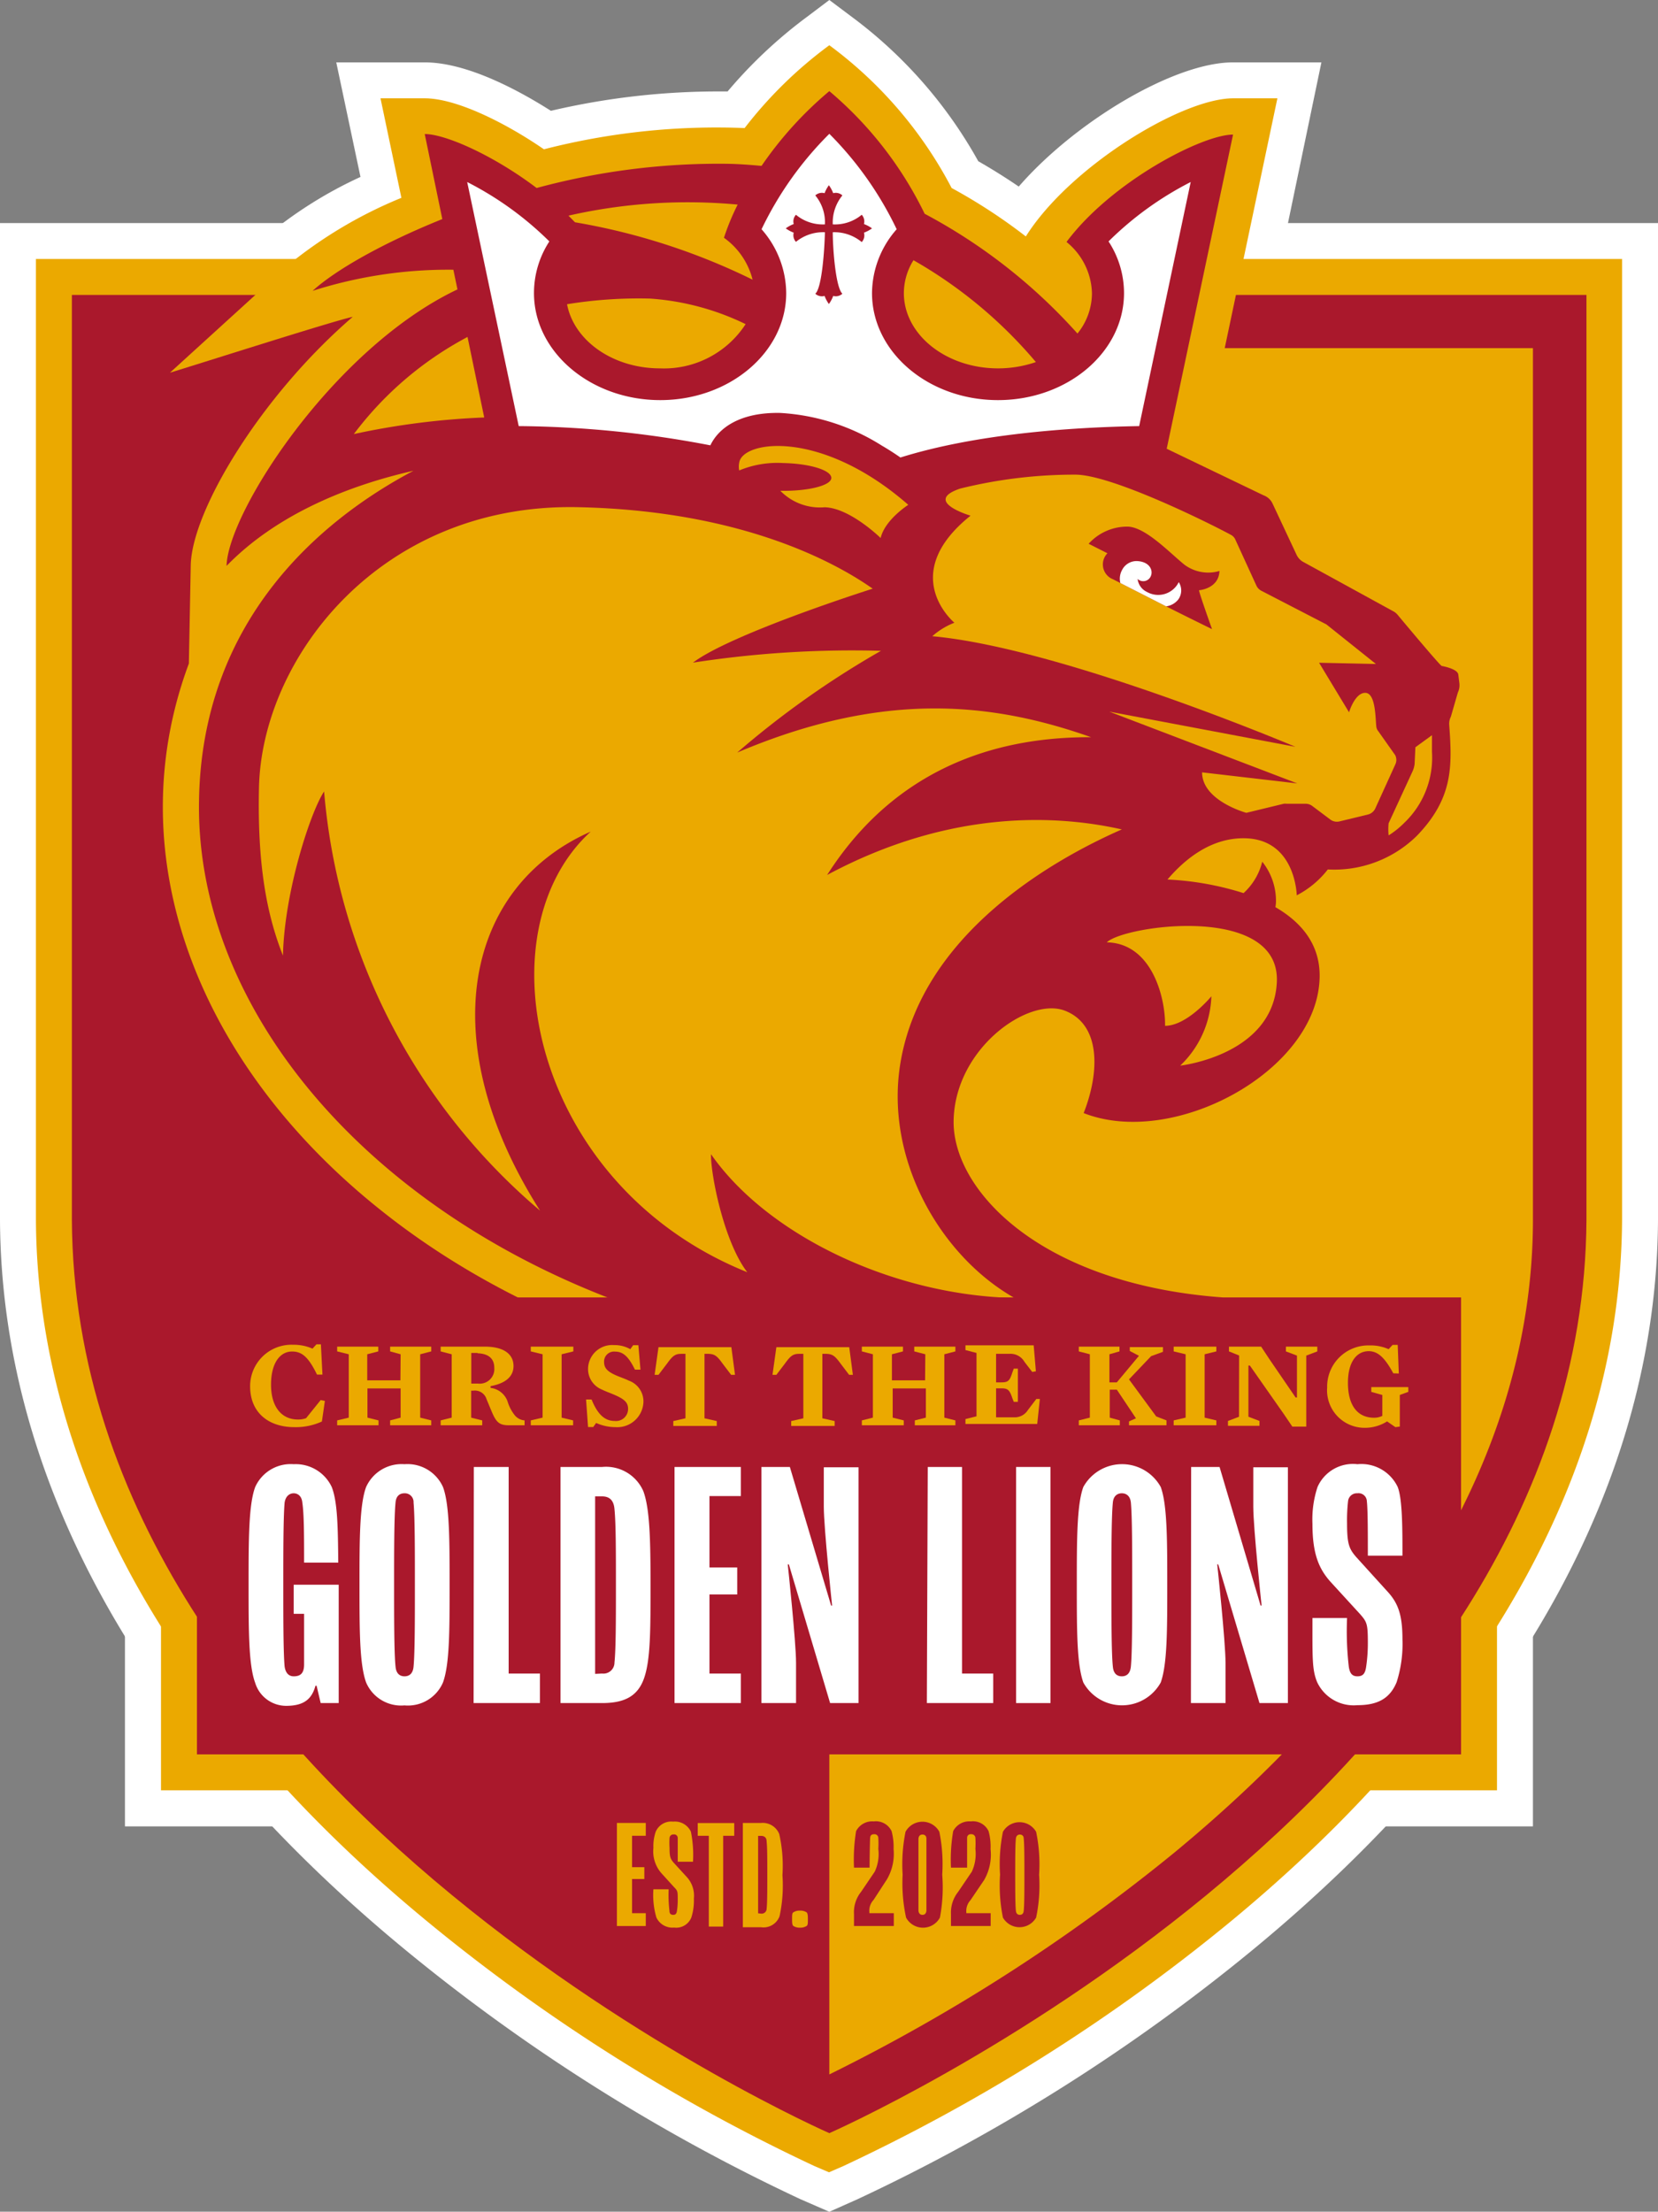
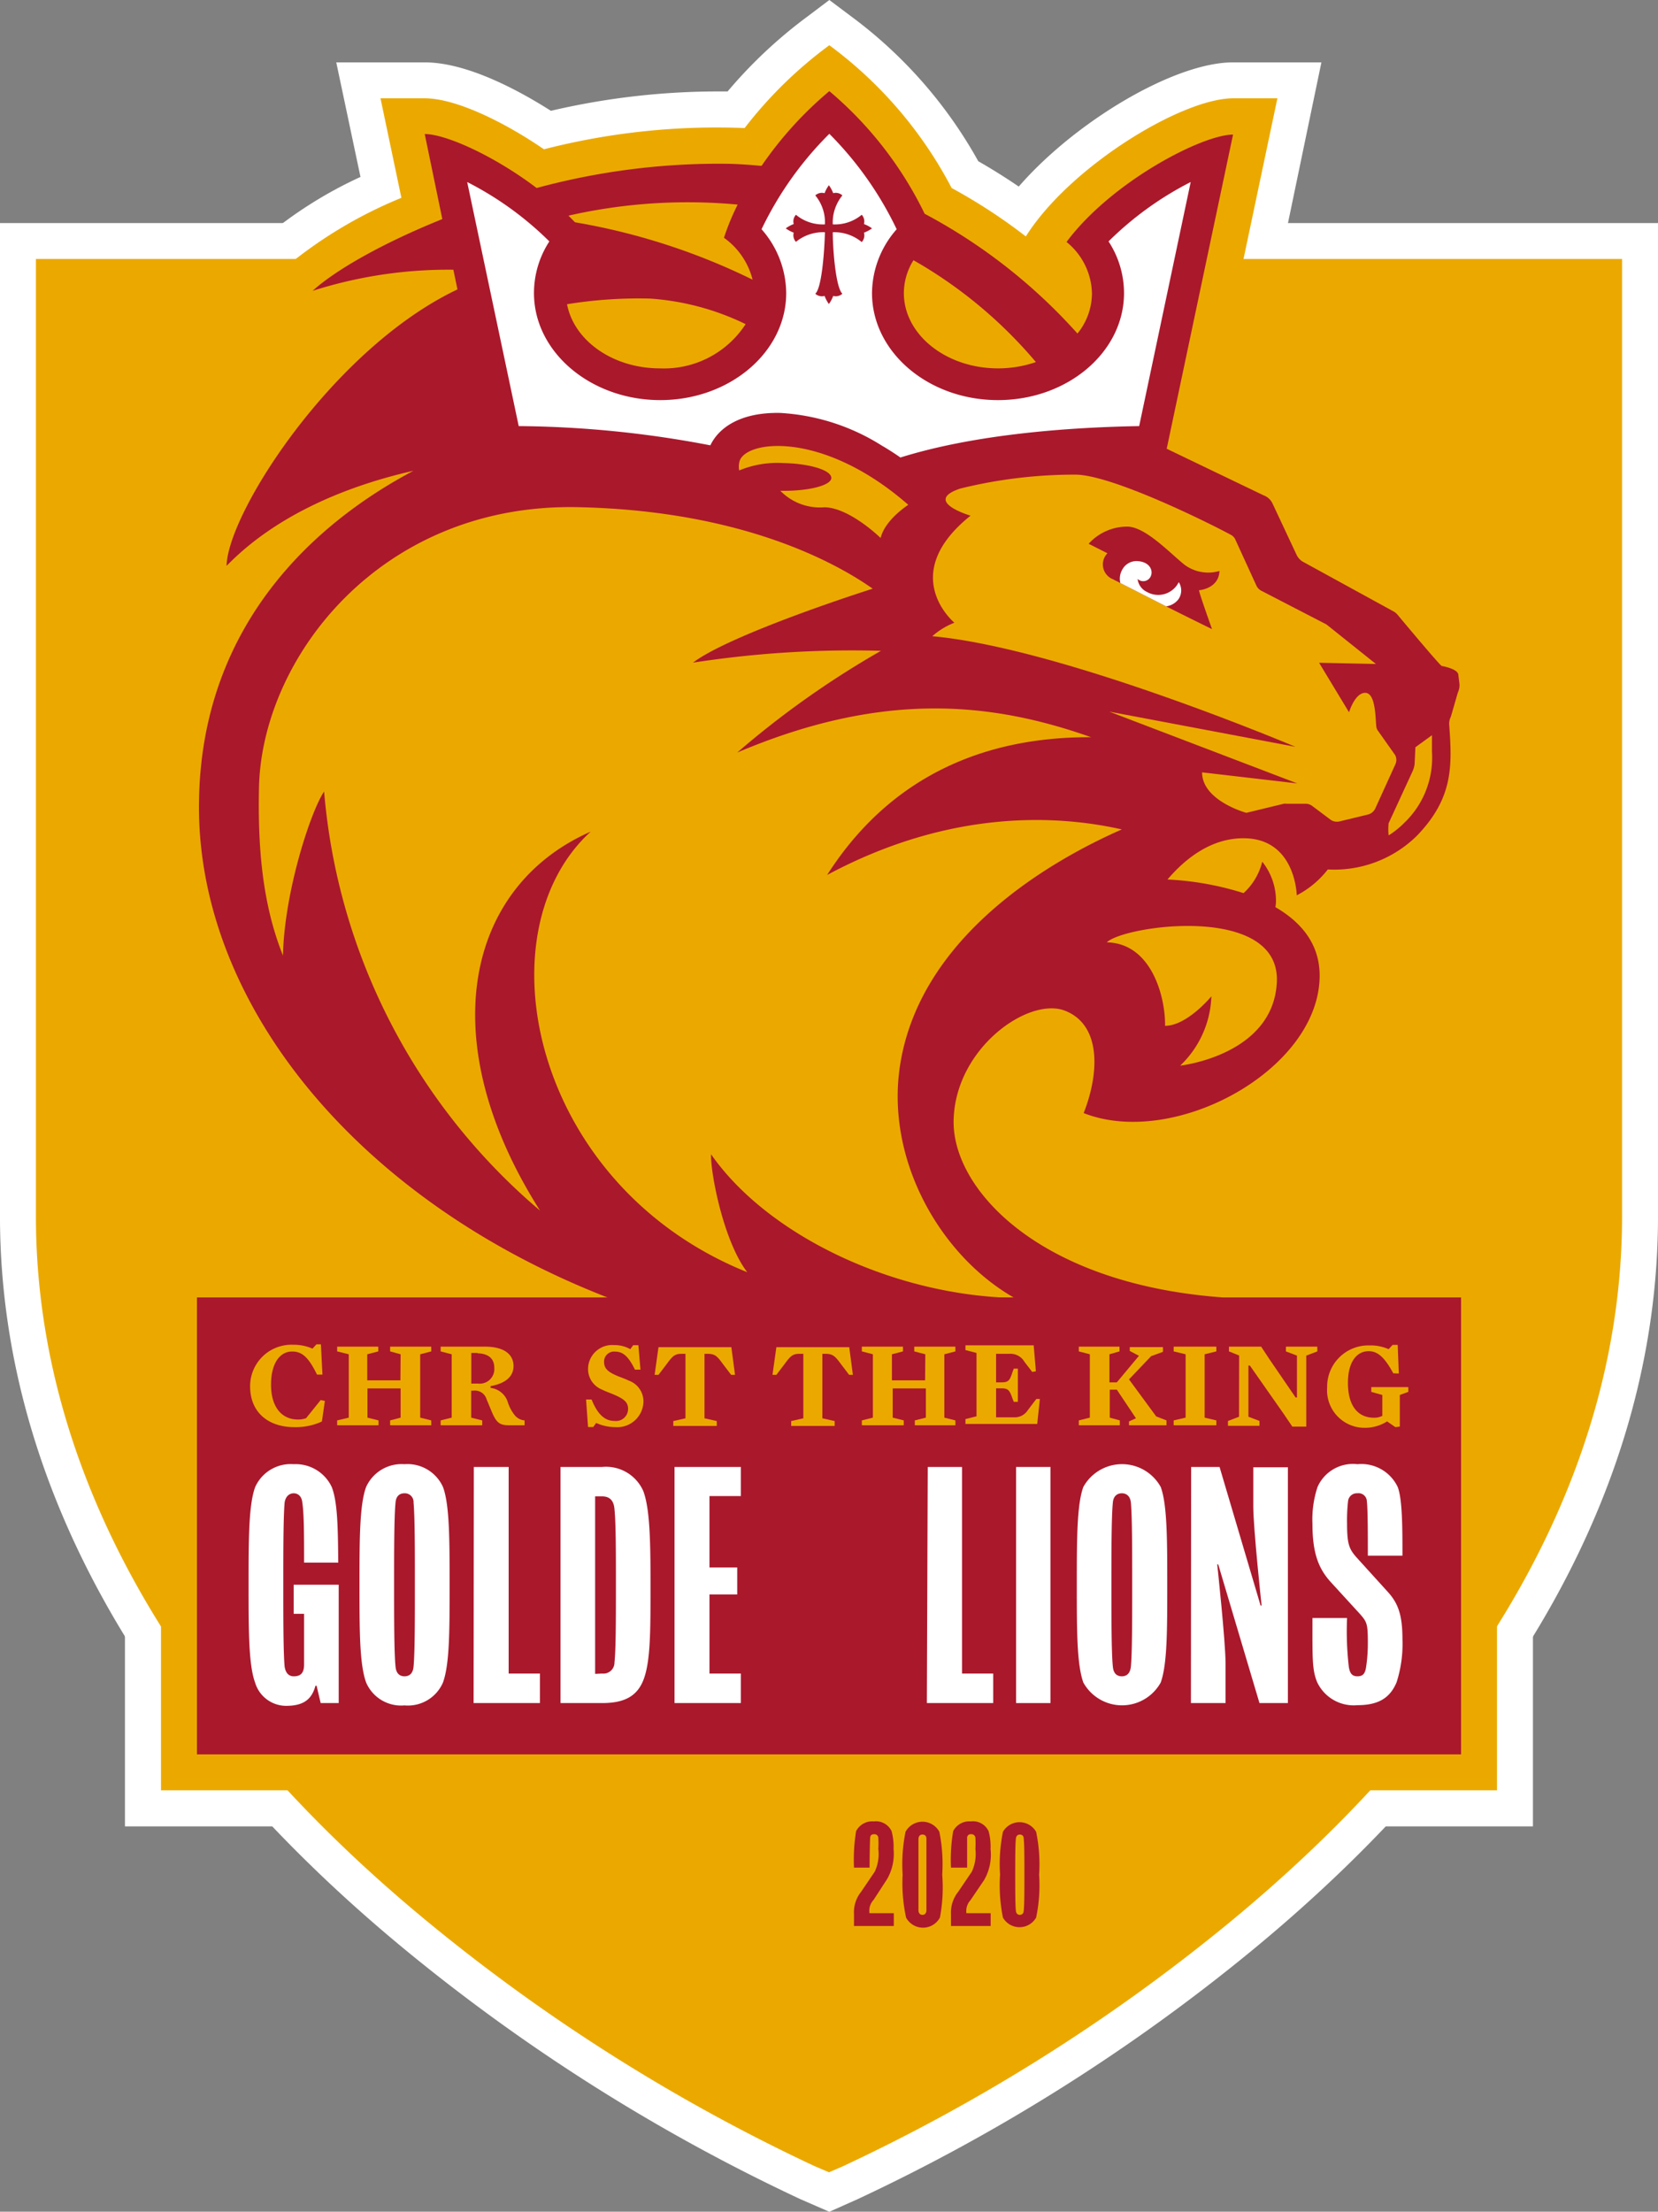
<svg xmlns="http://www.w3.org/2000/svg" id="Layer_1" data-name="Layer 1" viewBox="0 0 149.94 199.99">
  <rect x="0" y="0" width="149.94" height="199.99" fill="#808080" stroke="none" />
  <defs>
    <style>.cls-1{fill:#fff;}.cls-2{fill:#eba900;}.cls-3{fill:#aa182c;}</style>
  </defs>
  <path class="cls-1" d="M85.71,129.53c-20-.11-39.47-6.54-53.34-17.65-17.94-14.3-25-34.38-18.53-52.53L14,51.06C14.08,47,17,41,21.35,35.24l-.72.23c-2.08.65-3.75,1.18-4.35,1.35l-13.49,4L23.9,21.51A38.17,38.17,0,0,1,32.6,16L30.41,5.64h8c4,0,8.86,2.76,11.41,4.38A66.41,66.41,0,0,1,64.59,8.27H65.8A42.54,42.54,0,0,1,73,1.51L75,0l2,1.5A41.09,41.09,0,0,1,88.47,14.58c1.24.71,2.46,1.47,3.66,2.29C97.23,11,106.19,5.64,111.5,5.64h8L113,36.89l4,1.93a8,8,0,0,1,4,3.87l1.51,3.22c.41.23.93.5,1.38.74,5.31,2.81,6.78,3.71,7.54,4.73.92,1.12,1.92,2.32,2.65,3.18a7.1,7.1,0,0,1,4.26,5.6,9,9,0,0,1-.36,4.68L137.63,66a17.36,17.36,0,0,1-3.72,12.86,16.59,16.59,0,0,1-8.68,5.68,14.32,14.32,0,0,1-1.4,11.33c-3.84,6.89-13,12.08-21.18,12.08H102a16.72,16.72,0,0,1-3.86-.48A30.87,30.87,0,0,0,111,110.84l24,1.75-21.6,10.56a62.55,62.55,0,0,1-27.66,6.38Z" />
  <path class="cls-1" d="M72.36,198.85a168.89,168.89,0,0,1-35.64-22.48C12.83,156.71.14,133.88,0,110.36V20.17H149.94v90.15c-.13,23.56-12.83,46.39-36.72,66.05a168.89,168.89,0,0,1-35.64,22.48L75,200Z" />
  <rect class="cls-1" x="47.81" y="74.32" width="54.33" height="127.33" transform="translate(212.95 63.01) rotate(90)" />
  <rect class="cls-2" x="51.06" y="77.57" width="47.82" height="120.82" transform="translate(212.95 63.01) rotate(90)" />
  <path class="cls-2" d="M73.66,195.87a165.25,165.25,0,0,1-34.87-22c-23.12-19-35.41-41-35.54-63.52V23.42H146.69v86.9c-.13,22.55-12.42,44.51-35.53,63.54a165.45,165.45,0,0,1-34.88,22l-1.31.57Z" />
-   <path class="cls-3" d="M143.44,26.67H6.5v83.65C6.81,163,75,192.89,75,192.89s68.16-29.91,68.47-82.57V26.67Z" />
  <path class="cls-2" d="M75,31.48v156.1a164,164,0,0,0,31.24-20.09c9.47-7.82,17-16.14,22.39-24.72,6.59-10.49,10-21.41,10-32.48V31.48Z" />
  <path class="cls-2" d="M55.79,164.84H58.4V166H57.16v2.84h1.11v1.07H57.16V173H58.4v1.16H55.79Z" />
  <path class="cls-2" d="M59.09,170.84h1.38a12.33,12.33,0,0,0,.07,1.94c0,.25.12.37.34.37s.3-.11.34-.36a6.44,6.44,0,0,0,.07-1c0-.73,0-.81-.3-1.11l-1.18-1.3a3,3,0,0,1-.72-2.29,4,4,0,0,1,.21-1.46,1.53,1.53,0,0,1,1.58-.91,1.59,1.59,0,0,1,1.6.91,10.56,10.56,0,0,1,.19,2.72H61.29c0-.85,0-1.81,0-2.16a.32.32,0,0,0-.37-.31.34.34,0,0,0-.37.31,6.78,6.78,0,0,0,0,.9c0,.82.08,1,.37,1.34l1.2,1.31a2.5,2.5,0,0,1,.63,1.94,5,5,0,0,1-.23,1.71,1.47,1.47,0,0,1-1.56.91,1.6,1.6,0,0,1-1.6-.91A7.17,7.17,0,0,1,59.09,170.84Z" />
  <path class="cls-2" d="M64.1,166h-1v-1.15h3.3V166h-1v8.21H64.1Z" />
  <path class="cls-2" d="M67.18,164.84h1.65a1.61,1.61,0,0,1,1.64,1,13.11,13.11,0,0,1,.29,3.72,13.13,13.13,0,0,1-.26,3.71,1.54,1.54,0,0,1-1.67,1H67.18Zm1.65,8.2a.45.45,0,0,0,.5-.44c.06-.55.06-1.76.06-3.08s0-2.44-.06-3c0-.34-.19-.51-.5-.51h-.27v7Z" />
  <path class="cls-2" d="M71.63,173.54c0-.39,0-.54.12-.62a1,1,0,0,1,.59-.15,1,1,0,0,1,.6.15c.09.08.12.23.12.62s0,.53-.12.62a1.08,1.08,0,0,1-.6.15,1.09,1.09,0,0,1-.59-.15C71.65,174.07,71.63,173.92,71.63,173.54Z" />
  <path class="cls-3" d="M77.23,173.07a2.93,2.93,0,0,1,.64-2l1.24-1.83a3.76,3.76,0,0,0,.32-2.05,8.53,8.53,0,0,0,0-1,.34.34,0,0,0-.37-.33c-.2,0-.35.06-.37.33s-.05,1.84-.05,2.69H77.23a16.1,16.1,0,0,1,.19-3.3,1.64,1.64,0,0,1,1.6-.88,1.57,1.57,0,0,1,1.61.88,5.49,5.49,0,0,1,.18,1.62,4.58,4.58,0,0,1-.6,2.74L79,171.8a1.42,1.42,0,0,0-.38,1.1V173h2.21v1.16H77.23Z" />
  <path class="cls-3" d="M81.63,169.52a14.76,14.76,0,0,1,.26-3.88,1.74,1.74,0,0,1,3.06,0,14.76,14.76,0,0,1,.26,3.88A14.59,14.59,0,0,1,85,173.4a1.74,1.74,0,0,1-3.06,0A14.59,14.59,0,0,1,81.63,169.52Zm1.79,3.63c.17,0,.33-.08.36-.38,0-.55,0-1.93,0-3.25s0-2.69,0-3.26c0-.31-.22-.37-.36-.37s-.33.06-.36.37c0,.57,0,2,0,3.26s0,2.7,0,3.25C83.09,173.07,83.26,173.15,83.42,173.15Z" />
  <path class="cls-3" d="M86,173.07a3,3,0,0,1,.65-2l1.24-1.83a3.86,3.86,0,0,0,.32-2.05,8.53,8.53,0,0,0,0-1,.35.35,0,0,0-.38-.33.32.32,0,0,0-.37.33c0,.34,0,1.84,0,2.69H86a15.31,15.31,0,0,1,.2-3.3,1.63,1.63,0,0,1,1.59-.88,1.56,1.56,0,0,1,1.61.88,5.17,5.17,0,0,1,.18,1.62A4.59,4.59,0,0,1,89,170l-1.24,1.83a1.44,1.44,0,0,0-.37,1.1V173h2.2v1.16H86Z" />
  <path class="cls-3" d="M90.44,169.52a14.76,14.76,0,0,1,.26-3.88,1.73,1.73,0,0,1,3,0,14.22,14.22,0,0,1,.27,3.88,14.06,14.06,0,0,1-.27,3.88,1.73,1.73,0,0,1-3,0A14.59,14.59,0,0,1,90.44,169.52Zm1.79,3.63c.16,0,.33-.08.35-.38.06-.55.06-1.93.06-3.25s0-2.69-.06-3.26c0-.31-.22-.37-.35-.37s-.33.06-.36.37c-.06.57-.06,2-.06,3.26s0,2.7.06,3.25C91.9,173.07,92.06,173.15,92.23,173.15Z" />
  <path class="cls-2" d="M135.09,60.59a4,4,0,0,0-3-3.31c-.72-.84-2-2.43-3.17-3.8l-.09-.1c-.57-.91-7.87-4.5-8.86-5.15l-1.93-4.14a4.76,4.76,0,0,0-2.43-2.31l-6.38-3.06,6.29-29.83h-4c-4.64,0-14.78,6.18-18.75,12.49A50,50,0,0,0,86.06,17,37.81,37.81,0,0,0,75,4.09a38.39,38.39,0,0,0-7.66,7.49A62.76,62.76,0,0,0,49.19,13.5c-3.43-2.36-7.89-4.61-10.78-4.61h-4l1.89,9a40.22,40.22,0,0,0-10.22,6.06L15.37,33.7c1.89-.56,14.89-4.72,16.53-5.05-8.28,7.13-14.55,17.5-14.65,22.47L17.08,60c-6.55,17.6,1,36.4,17.32,49.4,13.42,10.74,31.94,16.82,51.32,16.93a59.32,59.32,0,0,0,26.23-6L122.73,115l-12-.87c-16.14-1.18-21.42-9.2-21.35-12.69.08-4.19,4-7,5.66-7a.69.69,0,0,1,.43.42c.34.78.31,2.5-.53,4.61l-1.2,3c2.72,1.11,5.56,2.31,8.66,2.2,11,.14,25.2-11,18.34-22.14.27-.23.52-.47.74-.69a13.84,13.84,0,0,0,12.8-16.1l.57-2A5.78,5.78,0,0,0,135.09,60.59Z" />
  <path class="cls-3" d="M131.88,61c-.06-.54-1.5-.78-1.5-.78-.21-.09-4-4.64-4-4.64a1.3,1.3,0,0,0-.39-.31l-8.1-4.44a1.42,1.42,0,0,1-.63-.65l-2.18-4.65a1.44,1.44,0,0,0-.81-.74l-8.76-4.21,6-28.41c-2.78,0-11,4.26-15.06,9.71a6.14,6.14,0,0,1,2.3,4.66,5.81,5.81,0,0,1-1.31,3.62A50,50,0,0,0,83.62,19.33,33.76,33.76,0,0,0,75,8.24,33.52,33.52,0,0,0,68.87,15c-1-.09-2-.17-3.1-.19A63,63,0,0,0,48.53,17c-3.88-2.94-8.24-4.88-10.12-4.88L40,19.81C34.56,22,30.31,24.44,28.27,26.3A40.3,40.3,0,0,1,41,24.39l.37,1.78c-11.25,5.34-20.78,20.19-20.88,25,4.65-4.78,11.24-7.32,16.9-8.6C28.81,47.11,18.29,56.17,18,72.3c-.51,25.19,27.5,49.94,66.59,50.73a56.57,56.57,0,0,0,26-5.71c-16.63-1.21-24.47-9.79-24.35-16,.13-6.54,6.77-11.2,10.06-9.93S99.44,97,98,100.65c8.13,3.21,21.17-3.81,21.34-12.28.06-3-1.69-5-4-6.34a3.29,3.29,0,0,0,.05-.44,5.66,5.66,0,0,0-1.24-3.67,5.67,5.67,0,0,1-1.69,2.84,26.9,26.9,0,0,0-6.88-1.23c1.54-1.81,3.92-3.79,7-3.73,4.6.09,4.69,5.16,4.69,5.16a8.5,8.5,0,0,0,2.81-2.34,10.64,10.64,0,0,0,8.07-3.06c3.27-3.4,3.18-6.27,2.91-10a1.42,1.42,0,0,1,.15-.76l.63-2.18a1.54,1.54,0,0,0,.14-.82Z" />
  <path class="cls-2" d="M126.17,68.28,124.56,66a.88.88,0,0,1-.1-.35c-.08-.78-.06-3-1-3S122,64.41,122,64.41l-2.71-4.48,5.14.11L120,56.5a.54.54,0,0,0-.15-.09l-5.8-3a1,1,0,0,1-.43-.46l-1.89-4.13a.9.9,0,0,0-.42-.46c-1.84-1-10.63-5.38-14-5.44a43.08,43.08,0,0,0-10.48,1.26c-3.43,1.16.94,2.45.94,2.45-6.67,5.35-1.46,9.68-1.46,9.68a6.64,6.64,0,0,0-2,1.22c11.74,1.06,32.84,10,32.84,10l-16.83-3.18,17,6.49-8.61-1c0,2.57,4,3.66,4,3.66l3.38-.82a1,1,0,0,1,.25,0l1.76,0a1,1,0,0,1,.56.19l1.65,1.24a1,1,0,0,0,.81.17l2.6-.63a1,1,0,0,0,.65-.54l1.82-4A.94.94,0,0,0,126.17,68.28ZM108.44,53.37c-.09,0,1.17,3.52,1.17,3.52s-2.31-1.13-4.15-2.06l-4.14-2.11-.67-.34a1.44,1.44,0,0,1-.5-2.35l-1.7-.86A4.7,4.7,0,0,1,102,47.62c1.62.06,3.77,2.36,5.11,3.44a3.6,3.6,0,0,0,3.17.57C110.23,53.19,108.54,53.37,108.44,53.37Z" />
  <path class="cls-2" d="M74.8,79.12c7.14-11.19,17.79-12.47,23.87-12.46-8.88-3.13-18.71-4.26-32,1.39a82.2,82.2,0,0,1,13-9.2,94.36,94.36,0,0,0-17,1.07c2.62-2,11-5,16.25-6.69C75.52,50.84,67,46.16,52.22,45.86,34.4,45.51,23.65,59.5,23.42,71.27c-.14,6.63.61,11.21,2.17,15.14.12-5.74,2.49-13,3.72-14.84a55.76,55.76,0,0,0,19.53,37.9c-9.77-15.36-6.73-29.3,4.58-34.27-10,9.14-5.32,32,14.16,39.84-2.12-2.75-3.32-8.87-3.28-10.67,5.13,7.35,16.48,12.76,27.45,13C85,113.55,79.94,104.71,81.45,96c2-11.59,13.78-18.27,20-21C95.82,73.73,86.08,73.07,74.8,79.12Z" />
  <path class="cls-2" d="M105.36,92.76c2,0,4.19-2.67,4.19-2.67a9.06,9.06,0,0,1-2.82,6.27s8.42-.93,8.74-7.55c.33-7.13-13.78-5.14-15.38-3.6C104.23,85.3,105.41,90.33,105.36,92.76Z" />
  <path class="cls-2" d="M59.69,33.31a8.8,8.8,0,0,0,7.74-4A23.4,23.4,0,0,0,58.8,27a40.36,40.36,0,0,0-7.52.51C51.91,30.81,55.43,33.31,59.69,33.31Z" />
-   <path class="cls-2" d="M42.28,30.47A31,31,0,0,0,32,39.25a68.43,68.43,0,0,1,11.79-1.5Z" />
  <path class="cls-2" d="M81.74,26.5c0,3.76,3.82,6.81,8.52,6.81a10.53,10.53,0,0,0,3.42-.57,41.12,41.12,0,0,0-11.07-9.21A5.63,5.63,0,0,0,81.74,26.5Z" />
  <path class="cls-2" d="M52,20.1a58.58,58.58,0,0,1,16.06,5.19,6.64,6.64,0,0,0-2.59-3.79,21.51,21.51,0,0,1,1.24-3,48.72,48.72,0,0,0-15.3,1Z" />
  <path class="cls-2" d="M127.93,69.08a2.37,2.37,0,0,1-.22.74l-2.13,4.62a5.2,5.2,0,0,0,0,1.1A8,8,0,0,0,127,74.4,8.15,8.15,0,0,0,129.5,68l0-1.52L128,67.57Z" />
  <path class="cls-2" d="M70.56,44.38h0Z" />
  <path class="cls-2" d="M70.81,41.87c2.43.05,4.38.65,4.37,1.35S73,44.43,70.57,44.38a5,5,0,0,0,4,1.49c2.29.05,5.07,2.78,5.07,2.78.39-1.66,2.5-3,2.5-3-7.86-6.88-15-5.82-15.29-3.81a1.77,1.77,0,0,0,0,.7A9,9,0,0,1,70.81,41.87Z" />
-   <path class="cls-2" d="M70.56,44.37h0S70.59,44.38,70.56,44.37Z" />
+   <path class="cls-2" d="M70.56,44.37h0Z" />
  <path class="cls-1" d="M103.73,53.53a1.48,1.48,0,0,1-.85-1.18.74.74,0,0,0,1.2-.27c.21-.5-.1-1.26-1.18-1.34a1.46,1.46,0,0,0-1.43.81,1.61,1.61,0,0,0-.15,1.17l4.14,2.11a1.7,1.7,0,0,0,1.08-.6,1.39,1.39,0,0,0,.06-1.59A2.07,2.07,0,0,1,103.73,53.53Z" />
  <path class="cls-1" d="M107.68,16.46a29.67,29.67,0,0,0-7.43,5.37,8.55,8.55,0,0,1,1.4,4.67c0,5.34-5.11,9.68-11.4,9.68S78.86,31.84,78.86,26.5a8.82,8.82,0,0,1,2.23-5.77A31.28,31.28,0,0,0,75,12.1a31.1,31.1,0,0,0-6.13,8.63,8.82,8.82,0,0,1,2.23,5.77c0,5.34-5.11,9.68-11.39,9.68S48.29,31.84,48.29,26.5a8.56,8.56,0,0,1,1.39-4.67,29.67,29.67,0,0,0-7.43-5.37l4.66,22.07a95,95,0,0,1,17.33,1.74c.75-1.57,2.68-3,6.31-2.93a19.22,19.22,0,0,1,9.19,2.95c.57.33,1.13.69,1.69,1.08,6.77-2.12,15.28-2.73,21.59-2.84ZM77.93,21.89A3.87,3.87,0,0,0,75.31,21c0,1.46.26,5,.87,5.56a.88.88,0,0,1-.83.2,3,3,0,0,1-.39.73,3,3,0,0,1-.39-.73.89.89,0,0,1-.84-.2c.61-.52.84-4.1.87-5.56a3.89,3.89,0,0,0-2.62.87.88.88,0,0,1-.2-.83,3,3,0,0,1-.72-.39,3,3,0,0,1,.72-.39.89.89,0,0,1,.2-.84,3.79,3.79,0,0,0,2.62.87,3.79,3.79,0,0,0-.87-2.62.89.89,0,0,1,.84-.2,3,3,0,0,1,.39-.72,3,3,0,0,1,.39.72.88.88,0,0,1,.83.2,3.89,3.89,0,0,0-.87,2.62,3.78,3.78,0,0,0,2.62-.87.89.89,0,0,1,.2.84,3,3,0,0,1,.73.39,3,3,0,0,1-.73.39A.88.88,0,0,1,77.93,21.89Z" />
  <rect class="cls-3" x="17.81" y="117.32" width="114.32" height="41.32" />
  <path class="cls-2" d="M29.11,128.54a5.65,5.65,0,0,1-2.49.51c-2.33,0-4-1.31-4-3.69a3.74,3.74,0,0,1,3.88-3.76,4.24,4.24,0,0,1,1.76.35l.36-.39h.4l.14,2.74-.49,0c-.76-1.55-1.34-2.09-2.25-2.09-1.13,0-1.91,1.09-1.91,3,0,2,.95,3.15,2.43,3.15a2.09,2.09,0,0,0,.74-.12L29,126.6l.38.08Z" />
  <path class="cls-2" d="M36.23,122.46l-.95-.26v-.43H39v.43l-1,.26v5.73l1,.25v.44H35.28v-.44l.95-.25v-2.64h-3v2.64l1,.25v.44H30.49v-.44l1.05-.25v-5.73l-1.05-.26v-.43h3.72v.43l-1,.26v2.36h3Z" />
  <path class="cls-2" d="M44.36,125.34v.16a1.86,1.86,0,0,1,1.54,1.22,3.74,3.74,0,0,0,.68,1.29,1.29,1.29,0,0,0,.86.43v.44H46c-.87,0-1.14-.31-1.53-1.23L44,126.52a1.1,1.1,0,0,0-1.2-.77h-.19v2.44l1,.25v.44H39.85v-.44l1-.25v-5.73l-1-.26v-.43h4c1.64,0,2.59.63,2.59,1.76C46.44,124.43,45.77,125.09,44.36,125.34Zm-1.17-3h-.57v2.77h.61a1.32,1.32,0,0,0,1.47-1.43C44.7,122.8,44.11,122.4,43.19,122.37Z" />
-   <path class="cls-2" d="M51.83,128.44v.44H48v-.44l1.07-.25v-5.73L48,122.2v-.43h3.85v.43l-1.06.26v5.73Z" />
  <path class="cls-2" d="M55.66,129.05a4.28,4.28,0,0,1-1.75-.38l-.26.37h-.47L53,126.55l.5,0c.61,1.52,1.32,1.94,2.09,1.94a1.09,1.09,0,0,0,1.21-1.1c0-.59-.36-.89-1.32-1.3-.36-.15-.7-.27-1.05-.44a2,2,0,0,1-1.25-1.89,2.18,2.18,0,0,1,2.35-2.13A2.85,2.85,0,0,1,57,122l.26-.36h.47l.19,2.21-.5,0c-.59-1.21-1.09-1.63-1.79-1.63a.9.9,0,0,0-1,.93c0,.54.28.85,1,1.18.39.18.82.31,1.23.51a2,2,0,0,1,1.33,1.92A2.37,2.37,0,0,1,55.66,129.05Z" />
  <path class="cls-2" d="M66.12,124.32l-.76-1c-.5-.7-.72-.88-1.27-.9h-.38v5.83l1.11.25v.44H60.89v-.44l1.1-.25v-5.83h-.41c-.55,0-.78.22-1.27.9l-.76,1-.35,0,.35-2.5h6.59l.33,2.5Z" />
  <path class="cls-2" d="M76.79,124.32l-.76-1c-.51-.7-.73-.88-1.28-.9h-.38v5.83l1.11.25v.44H71.55v-.44l1.1-.25v-5.83h-.41c-.55,0-.78.22-1.27.9l-.76,1-.35,0,.35-2.5H76.8l.33,2.5Z" />
  <path class="cls-2" d="M83.68,122.46l-1-.26v-.43h3.72v.43l-1,.26v5.73l1,.25v.44H82.73v-.44l1-.25v-2.64h-3v2.64l1,.25v.44H77.94v-.44l1-.25v-5.73l-1-.26v-.43h3.72v.43l-1,.26v2.36h3Z" />
  <path class="cls-2" d="M93.68,124l-.33.06-.7-.91a1.46,1.46,0,0,0-1.38-.73l-1.19,0V125h.47c.6,0,.76-.12,1-.89l.13-.35h.37v3h-.37l-.13-.33c-.25-.76-.42-.89-1-.89h-.47v2.62l1.61,0a1.4,1.4,0,0,0,1.27-.66l.76-1,.32,0-.24,2.26H87.31v-.44l1-.25v-5.73l-1-.26v-.43h6.17Z" />
  <path class="cls-2" d="M104.56,128.08l.93.36v.44H102.1v-.35l.63-.28L101,125.66h-.64v2.53l.91.25v.44H97.56v-.44l1-.25v-5.73l-1-.26v-.43h3.68v.43l-.91.26V125H101l2-2.4-.83-.44v-.35h3v.43l-1.07.39-2,2.1Z" />
  <path class="cls-2" d="M110,128.44v.44h-3.86v-.44l1.08-.25v-5.73l-1.08-.26v-.43H110v.43l-1.06.26v5.73Z" />
  <path class="cls-2" d="M112.06,122.57l-.92-.37v-.43h2.91l.76,1.15,2.36,3.45h.12v-3.79l-1-.38v-.43h2.84v.43l-1,.38V129h-1.26l-.78-1.15-3.06-4.37h-.13v4.63l1,.38v.44h-2.85v-.44l1-.38Z" />
  <path class="cls-2" d="M126,124.18c-.73-1.34-1.35-2-2.22-2-1.11,0-1.88,1-1.88,2.86,0,2.08.89,3.16,2.37,3.16a1.65,1.65,0,0,0,.74-.17v-1.89l-1-.28v-.43h3.35v.43l-.77.28V129l-.4.05-.75-.52a3.72,3.72,0,0,1-2,.58,3.39,3.39,0,0,1-3.42-3.64,3.73,3.73,0,0,1,3.83-3.81,4,4,0,0,1,1.73.34l.36-.39h.46l.1,2.59Z" />
  <path class="cls-1" d="M22.48,143.3c0-4,0-7.24.6-8.84a3.52,3.52,0,0,1,3.48-2.06A3.6,3.6,0,0,1,30,134.46c.53,1.35.56,3.67.59,6.84H27.5c0-2.35,0-4.39-.16-5.43-.06-.65-.47-.84-.78-.84s-.72.19-.82.84c-.12,1.32-.12,4.55-.12,7.43s0,6.15.12,7.4c.1.66.44.88.82.88.56,0,.94-.22.94-1.07v-4.58h-.94V143.3h4.07V154H29l-.37-1.57h-.1c-.34,1.25-1.09,1.82-2.66,1.82a2.93,2.93,0,0,1-2.79-2.07C22.48,150.57,22.48,147.44,22.48,143.3Z" />
  <path class="cls-1" d="M32.51,143.3c0-4,0-7.24.6-8.84a3.52,3.52,0,0,1,3.47-2.06,3.52,3.52,0,0,1,3.48,2.06c.6,1.6.6,4.86.6,8.84,0,4.14,0,7.18-.6,8.84a3.45,3.45,0,0,1-3.48,2.07,3.44,3.44,0,0,1-3.47-2.07C32.51,150.48,32.51,147.44,32.51,143.3Zm4.07,8.28c.38,0,.76-.19.82-.88.12-1.25.12-4.39.12-7.4s0-6.11-.12-7.43a.79.79,0,0,0-.82-.84c-.34,0-.75.15-.81.84-.13,1.32-.13,4.55-.13,7.43s0,6.15.13,7.4C35.83,151.39,36.21,151.58,36.58,151.58Z" />
  <path class="cls-1" d="M42.85,132.65H46v18.68h2.83V154h-6Z" />
  <path class="cls-1" d="M50.69,132.65h3.76a3.68,3.68,0,0,1,3.73,2.19c.59,1.6.65,4.48.65,8.46,0,4.14,0,6.8-.59,8.47S56.39,154,54.45,154H50.69Zm3.76,18.68a1,1,0,0,0,1.12-1c.13-1.25.13-4,.13-7s0-5.54-.13-6.86c-.06-.78-.43-1.16-1.12-1.16h-.63v16.05Z" />
  <path class="cls-1" d="M61,132.65h6v2.63H64.16v6.46h2.51v2.44H64.16v7.15H67V154H61Z" />
-   <path class="cls-1" d="M68.86,132.65h2.57l3.73,12.53.09,0s-.75-7-.75-8.93v-3.57h3.14V154H75.07l-3.73-12.54-.1,0s.75,7,.75,8.9V154H68.86Z" />
  <path class="cls-1" d="M83.9,132.65H87v18.68h2.82V154h-6Z" />
  <path class="cls-1" d="M91.89,132.65H95V154H91.89Z" />
  <path class="cls-1" d="M97.38,143.3c0-4,0-7.24.59-8.84a4,4,0,0,1,7,0c.59,1.6.59,4.86.59,8.84,0,4.14,0,7.18-.59,8.84a4,4,0,0,1-7,0C97.38,150.48,97.38,147.44,97.38,143.3Zm4.07,8.28c.38,0,.75-.19.82-.88.12-1.25.12-4.39.12-7.4s0-6.11-.12-7.43c-.07-.69-.51-.84-.82-.84s-.75.15-.81.84c-.13,1.32-.13,4.55-.13,7.43s0,6.15.13,7.4C100.7,151.39,101.07,151.58,101.45,151.58Z" />
  <path class="cls-1" d="M107.72,132.65h2.57L114,145.18l.09,0s-.75-7-.75-8.93v-3.57h3.13V154h-2.57l-3.73-12.54-.09,0s.75,7,.75,8.9V154h-3.13Z" />
  <path class="cls-1" d="M118.69,146.31h3.13a28.1,28.1,0,0,0,.16,4.42c.09.56.28.85.78.85s.69-.25.78-.82a14.53,14.53,0,0,0,.16-2.25c0-1.67-.09-1.85-.69-2.54l-2.7-2.95c-1-1.13-1.62-2.44-1.62-5.23a9.36,9.36,0,0,1,.46-3.33,3.5,3.5,0,0,1,3.61-2.06,3.64,3.64,0,0,1,3.64,2.06c.43,1.1.43,3.8.43,6.21H123.7c0-1.94,0-4.14-.09-4.92a.75.75,0,0,0-.85-.72.8.8,0,0,0-.85.72,15.4,15.4,0,0,0-.09,2c0,1.88.19,2.32.85,3.07l2.72,3c1,1.06,1.44,2.09,1.44,4.41a11.35,11.35,0,0,1-.53,3.89c-.59,1.41-1.63,2.07-3.54,2.07a3.65,3.65,0,0,1-3.64-2.07C118.65,151,118.69,149.92,118.69,146.31Z" />
</svg>